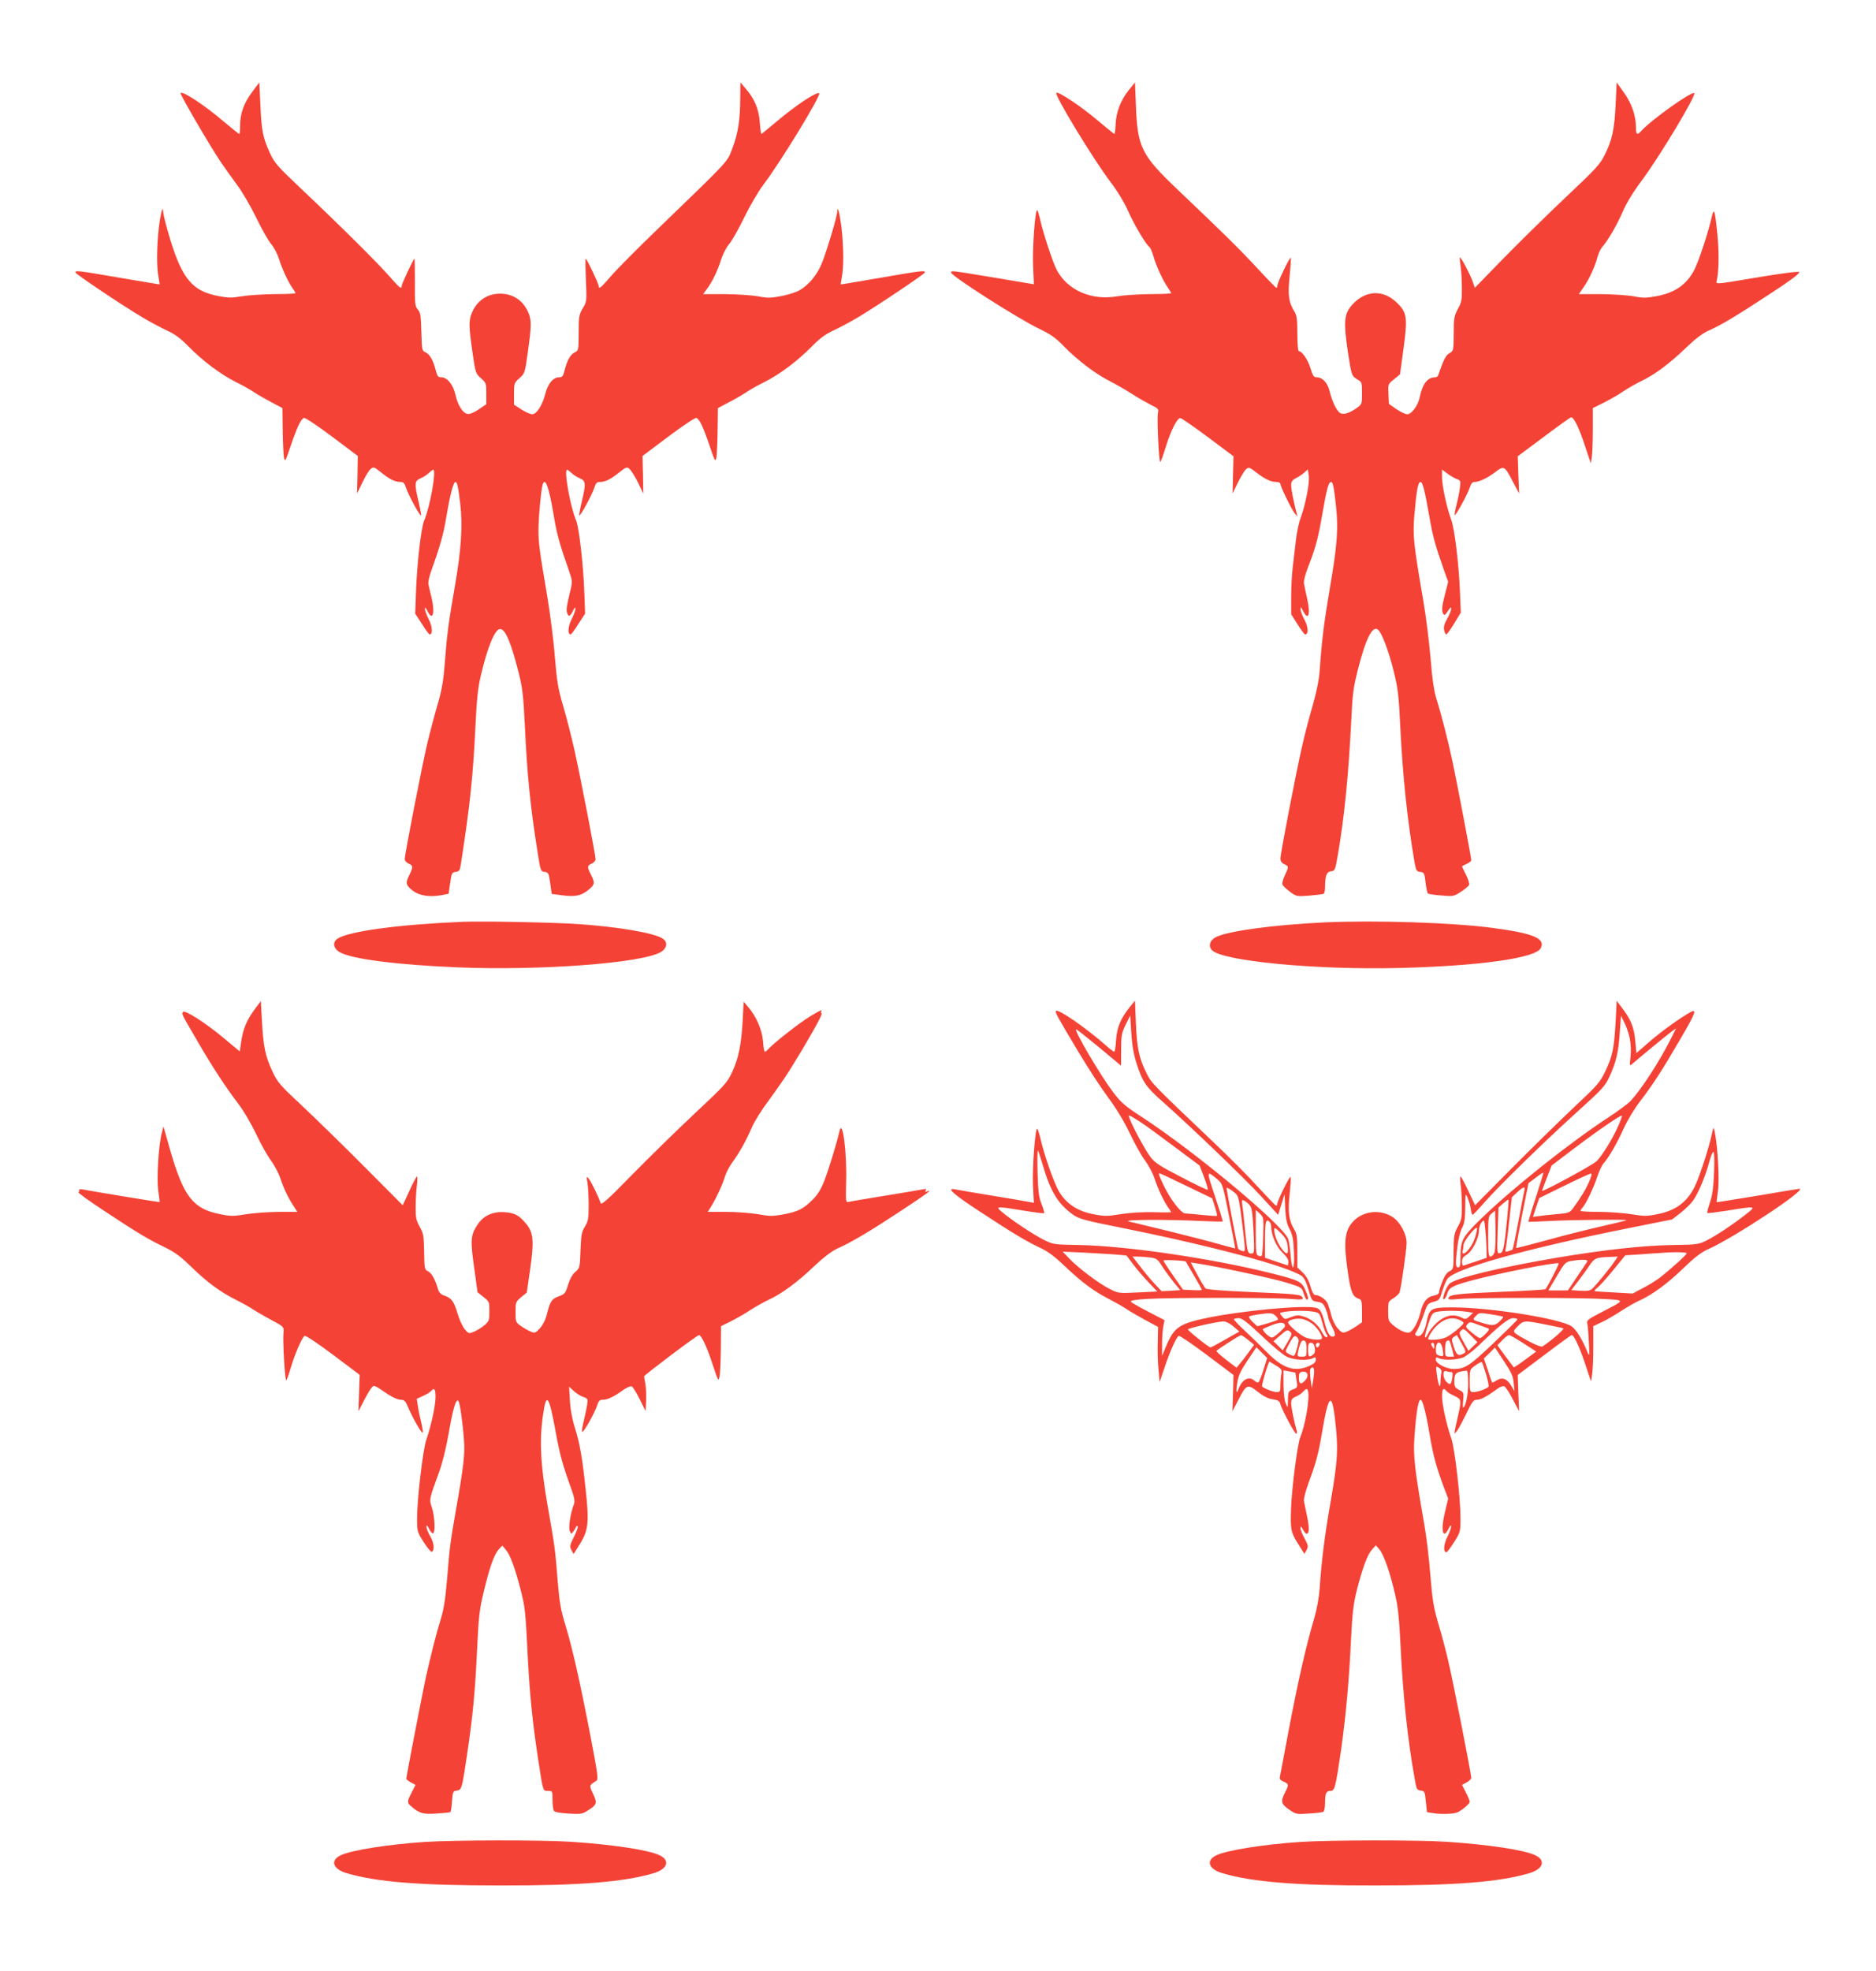
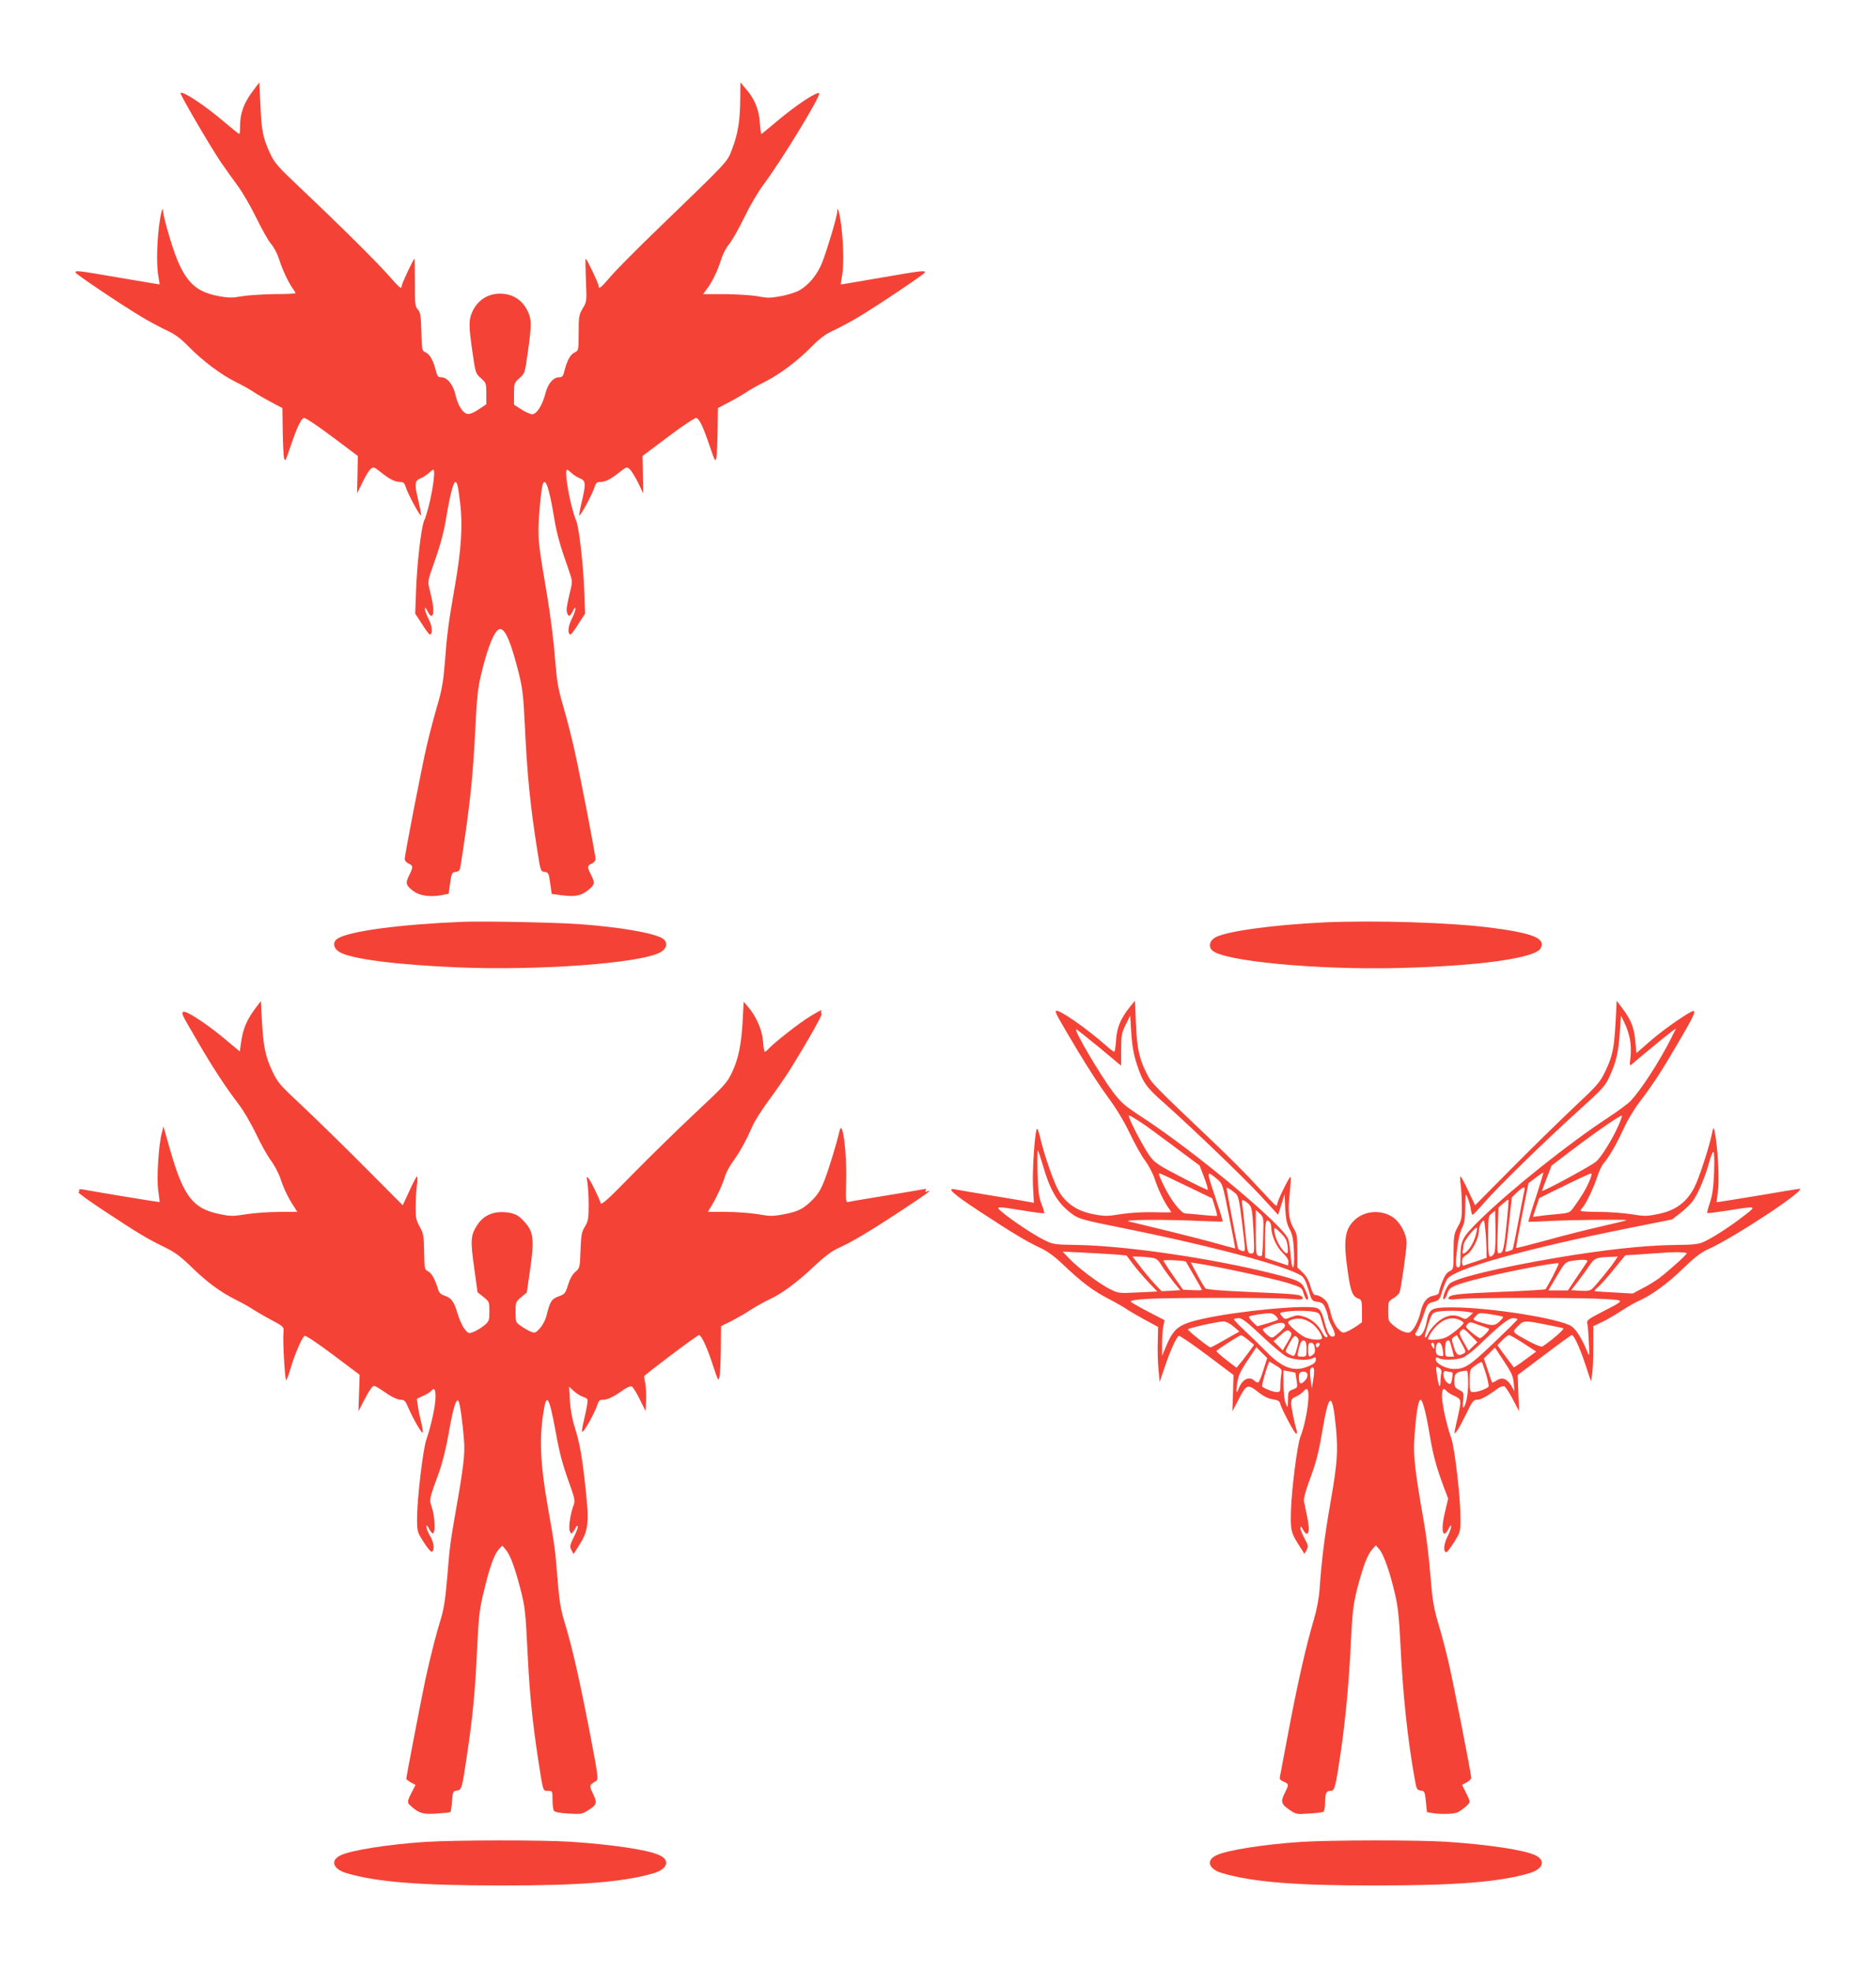
<svg xmlns="http://www.w3.org/2000/svg" version="1.0" width="1219pt" height="1280pt" viewBox="0 0 1219 1280" preserveAspectRatio="xMidYMid meet">
  <g transform="translate(0,1280) scale(0.1,-0.1)" fill="#f44336" stroke="none">
    <path d="M1638 12202 c-54 -72 -78 -140 -78 -219 0 -29 -2 -53 -5 -53 -3 0 -47 35 -98 78 -125 107 -270 203 -284 188 -6 -6 187 -337 260 -446 28 -41 76 -109 107 -150 31 -41 87 -136 123 -210 36 -74 80 -153 99 -175 19 -22 42 -67 52 -100 20 -64 57 -143 87 -187 11 -14 19 -29 19 -32 0 -3 -62 -6 -137 -6 -76 -1 -171 -7 -212 -14 -63 -11 -87 -11 -150 1 -178 33 -245 119 -331 423 -17 58 -30 114 -30 125 -1 51 -18 -17 -29 -113 -13 -120 -14 -249 -1 -312 4 -25 8 -46 7 -47 -1 0 -117 19 -257 43 -274 47 -290 49 -290 35 0 -10 292 -206 432 -290 48 -29 120 -67 160 -86 55 -25 91 -52 143 -105 92 -94 210 -182 306 -230 43 -21 98 -52 121 -68 24 -16 75 -45 113 -65 l70 -37 2 -145 c1 -80 5 -159 8 -177 7 -30 10 -24 44 77 42 123 66 174 86 181 7 3 88 -50 182 -121 l168 -126 -2 -122 -3 -122 34 70 c18 39 42 78 53 88 20 17 22 17 72 -23 55 -44 89 -60 125 -60 18 0 25 -9 34 -37 14 -44 91 -187 98 -180 2 2 -5 42 -16 88 -28 119 -27 136 13 153 17 7 42 23 54 35 12 11 25 21 28 21 22 0 -20 -240 -59 -331 -20 -47 -47 -285 -53 -464 l-5 -140 44 -67 c23 -38 46 -68 50 -68 21 0 18 51 -6 98 -14 28 -26 59 -25 69 0 12 6 7 16 -14 34 -69 51 -19 28 82 -9 39 -19 79 -21 91 -3 11 4 47 16 80 59 165 81 241 100 355 23 140 46 229 59 229 12 0 18 -29 32 -145 16 -139 6 -296 -35 -530 -42 -241 -52 -316 -66 -505 -9 -114 -19 -170 -46 -263 -19 -65 -51 -184 -70 -265 -35 -152 -144 -710 -144 -741 0 -10 11 -23 25 -29 30 -14 31 -20 4 -76 -26 -52 -22 -65 26 -102 41 -31 108 -41 185 -27 l45 9 10 69 c9 65 12 70 36 73 22 3 27 9 32 40 62 397 81 582 97 917 8 168 16 242 35 320 44 187 91 300 125 300 34 0 71 -89 120 -283 25 -99 31 -150 40 -337 15 -326 36 -532 82 -822 20 -129 21 -132 47 -135 24 -3 27 -8 36 -73 l10 -70 67 -9 c87 -11 125 -3 171 35 43 35 44 45 17 99 -26 50 -25 58 5 72 14 6 25 19 25 28 0 26 -97 528 -136 703 -19 87 -53 218 -74 290 -34 115 -41 157 -55 325 -8 106 -31 283 -50 395 -51 301 -57 344 -56 436 1 85 17 251 27 284 17 53 42 -18 74 -212 19 -113 37 -177 100 -356 19 -56 20 -63 6 -120 -24 -101 -28 -124 -21 -145 9 -28 19 -25 38 13 10 21 16 26 16 14 1 -10 -11 -41 -25 -69 -24 -47 -27 -98 -6 -98 4 0 27 30 50 68 l44 67 -5 135 c-6 176 -34 423 -53 469 -39 91 -81 331 -59 331 3 0 16 -10 28 -21 12 -12 37 -28 55 -35 39 -17 40 -34 12 -153 -11 -46 -18 -86 -16 -88 7 -7 84 136 98 180 9 28 16 37 34 37 36 0 70 16 125 60 50 39 52 40 71 23 10 -9 35 -49 54 -87 l34 -71 -2 122 -3 122 168 126 c94 71 175 124 182 121 20 -7 44 -58 86 -181 34 -101 37 -107 44 -77 3 18 7 97 8 177 l2 145 70 37 c39 20 89 49 113 65 23 16 78 47 121 68 96 48 214 136 306 230 52 53 88 80 143 105 40 19 112 57 160 86 136 82 432 281 432 290 0 14 -18 12 -290 -35 -140 -24 -256 -44 -257 -43 -1 1 3 22 7 47 13 63 12 192 -1 312 -11 97 -28 164 -29 112 0 -28 -64 -242 -97 -327 -30 -78 -86 -146 -146 -181 -23 -14 -78 -31 -122 -39 -69 -13 -90 -13 -150 -1 -39 7 -134 13 -213 14 l-143 0 24 33 c35 45 71 122 93 192 10 33 33 78 52 100 19 22 63 101 99 175 36 74 92 169 123 210 110 144 376 580 363 594 -14 14 -154 -79 -280 -186 -51 -43 -94 -78 -96 -78 -2 0 -7 34 -10 76 -6 86 -35 154 -92 219 l-34 40 -1 -105 c-1 -141 -14 -225 -51 -323 -36 -93 -8 -63 -479 -518 -135 -130 -274 -270 -310 -312 -65 -76 -80 -88 -80 -64 0 15 -77 177 -84 177 -3 0 -2 -63 1 -139 6 -137 6 -140 -21 -184 -24 -42 -26 -54 -26 -160 0 -111 -1 -114 -25 -125 -28 -13 -49 -50 -66 -115 -9 -39 -15 -47 -35 -47 -39 0 -73 -40 -90 -105 -19 -76 -57 -135 -86 -135 -12 0 -43 14 -70 31 l-48 31 0 70 c0 68 1 72 35 102 35 31 36 33 55 171 24 170 24 205 4 253 -33 80 -100 125 -184 125 -84 0 -151 -45 -184 -125 -21 -49 -20 -89 4 -255 19 -135 21 -139 55 -169 34 -30 35 -34 35 -100 l0 -69 -49 -33 c-30 -21 -58 -32 -72 -30 -32 4 -65 57 -80 126 -15 65 -53 112 -92 112 -21 0 -26 7 -36 47 -17 65 -38 102 -66 115 -23 10 -24 15 -27 133 -3 106 -6 126 -23 145 -18 20 -20 36 -19 176 0 85 -1 154 -3 154 -6 0 -83 -163 -83 -177 0 -24 -14 -12 -80 63 -74 85 -326 335 -574 569 -156 148 -172 166 -203 233 -45 100 -54 143 -61 312 l-7 145 -47 -63z" />
-     <path d="M7333 12213 c-52 -66 -81 -143 -84 -222 -1 -33 -5 -61 -8 -61 -3 1 -53 41 -110 89 -103 88 -256 190 -267 178 -14 -14 241 -433 352 -579 45 -59 89 -132 115 -190 41 -92 117 -219 138 -232 6 -4 18 -33 27 -64 18 -62 62 -157 94 -202 11 -15 20 -31 20 -34 0 -3 -62 -6 -137 -6 -76 -1 -172 -7 -213 -14 -168 -30 -326 40 -395 174 -26 52 -87 237 -106 323 -7 32 -16 60 -19 62 -14 9 -33 -252 -27 -367 l5 -114 -256 43 c-285 47 -282 47 -282 33 0 -22 440 -302 574 -366 73 -35 105 -57 161 -115 86 -88 207 -180 298 -225 37 -19 100 -55 139 -80 38 -25 95 -57 124 -72 51 -25 54 -28 48 -55 -7 -34 6 -317 15 -317 3 0 19 42 35 94 32 107 75 191 95 191 8 0 89 -56 180 -124 l166 -124 -3 -121 -3 -121 34 70 c19 39 43 78 53 87 18 16 22 15 71 -23 57 -43 92 -59 129 -59 13 0 24 -6 24 -13 0 -17 73 -167 94 -192 l17 -20 -5 20 c-21 80 -36 155 -36 182 0 27 6 35 33 49 17 9 42 25 53 36 l22 20 6 -39 c8 -43 -21 -192 -54 -280 -11 -29 -24 -94 -30 -145 -6 -51 -15 -129 -20 -172 -6 -44 -10 -130 -10 -192 l0 -113 41 -65 c23 -36 45 -66 50 -66 23 0 20 51 -5 96 -14 26 -26 56 -25 68 0 17 3 15 16 -11 34 -69 50 -24 27 78 -9 41 -19 86 -21 100 -3 15 9 62 30 115 48 124 62 178 91 345 26 152 39 199 55 199 12 0 18 -28 32 -155 16 -149 8 -258 -40 -535 -38 -225 -52 -336 -66 -535 -4 -59 -20 -136 -45 -225 -22 -74 -53 -193 -69 -265 -39 -170 -141 -697 -141 -730 0 -17 8 -29 25 -37 30 -14 30 -16 4 -72 -12 -24 -19 -51 -16 -60 3 -8 25 -29 49 -47 42 -31 44 -31 127 -25 46 4 87 9 92 12 5 3 9 22 9 43 0 73 10 100 39 103 25 3 27 8 43 100 43 245 71 531 88 873 8 175 13 217 43 335 51 202 95 290 131 261 25 -21 68 -134 101 -266 29 -117 34 -157 44 -371 16 -319 46 -602 92 -871 10 -56 13 -62 37 -65 25 -3 28 -7 35 -68 4 -36 11 -68 15 -72 4 -4 43 -10 87 -13 77 -7 82 -6 128 24 26 17 50 37 53 45 3 8 -6 37 -20 65 -14 28 -26 52 -26 54 0 3 14 10 30 17 17 7 30 18 30 25 0 17 -94 509 -121 635 -28 134 -75 316 -104 407 -18 58 -28 129 -40 273 -9 107 -30 272 -46 365 -64 373 -70 425 -59 558 14 161 24 217 40 217 14 0 28 -55 56 -215 24 -141 38 -190 98 -361 l26 -72 -20 -78 c-22 -84 -24 -112 -11 -132 6 -10 14 -5 29 20 32 50 28 7 -5 -51 -19 -34 -24 -55 -19 -74 3 -15 10 -27 14 -27 4 0 27 32 51 71 l43 71 -5 126 c-7 184 -35 417 -57 476 -29 78 -60 221 -60 277 l0 50 33 -25 c17 -13 45 -30 61 -36 27 -10 28 -12 22 -58 -3 -26 -13 -75 -22 -110 -9 -35 -14 -65 -12 -67 6 -7 84 135 98 178 8 26 17 37 31 37 31 0 84 26 135 64 57 44 60 42 115 -63 l40 -76 -5 121 -4 121 169 126 c93 70 173 127 178 127 18 0 51 -67 89 -183 l39 -116 7 46 c3 25 6 106 6 179 l0 134 73 36 c39 20 97 53 127 74 30 20 84 51 120 68 82 39 181 113 290 218 57 55 104 90 142 107 84 37 180 95 401 240 126 82 195 133 188 140 -6 6 -107 -7 -276 -35 -261 -44 -266 -45 -261 -24 15 55 17 183 6 295 -17 174 -23 189 -39 116 -22 -97 -81 -276 -111 -336 -49 -96 -126 -150 -245 -172 -69 -13 -90 -13 -150 -1 -38 7 -134 13 -213 14 l-143 0 31 45 c37 53 74 134 90 196 7 24 20 53 30 64 37 41 98 146 134 230 24 56 68 128 124 203 117 157 355 553 341 567 -15 15 -278 -172 -343 -244 -28 -31 -36 -26 -36 22 0 76 -28 156 -78 226 l-47 66 -7 -142 c-7 -162 -23 -234 -72 -331 -30 -60 -59 -91 -251 -272 -119 -112 -300 -290 -404 -396 l-188 -193 -16 47 c-18 48 -76 157 -81 150 -2 -1 0 -28 5 -58 4 -30 8 -94 8 -141 1 -75 -2 -92 -26 -135 -24 -45 -27 -59 -27 -160 -1 -110 -1 -112 -27 -127 -24 -13 -38 -40 -74 -144 -2 -7 -11 -13 -19 -13 -50 0 -83 -42 -101 -130 -10 -52 -53 -110 -80 -110 -13 0 -45 15 -71 33 l-49 34 -3 64 c-3 65 -3 65 36 96 l39 32 23 168 c27 202 23 234 -45 299 -86 83 -198 80 -282 -8 -60 -62 -65 -112 -34 -318 23 -149 24 -151 61 -174 29 -16 30 -20 30 -89 0 -72 0 -72 -38 -99 -49 -34 -88 -44 -108 -27 -23 19 -49 76 -64 137 -13 56 -46 92 -85 92 -18 0 -25 10 -40 60 -17 55 -55 110 -76 110 -5 0 -9 51 -9 113 0 93 -3 117 -19 144 -38 61 -44 108 -31 231 6 62 10 116 7 118 -6 7 -87 -161 -87 -181 0 -9 -3 -15 -8 -13 -4 2 -58 57 -119 123 -116 125 -217 225 -516 509 -240 228 -266 278 -276 551 l-6 150 -42 -52z" />
    <path d="M3010 6814 c-415 -17 -742 -61 -816 -109 -35 -23 -29 -63 13 -88 77 -45 366 -82 766 -99 535 -22 1196 27 1320 99 42 25 48 65 13 88 -54 36 -286 76 -546 94 -160 11 -616 20 -750 15z" />
    <path d="M8605 6810 c-337 -16 -640 -58 -709 -98 -36 -21 -45 -56 -21 -82 64 -71 681 -130 1220 -116 518 13 882 64 916 128 34 63 -46 97 -311 132 -259 35 -765 51 -1095 36z" />
    <path d="M1656 6247 c-52 -70 -76 -126 -88 -207 l-10 -68 -102 85 c-122 102 -257 188 -267 171 -9 -14 -10 -11 99 -198 96 -165 179 -291 262 -400 32 -41 83 -129 114 -194 31 -66 75 -144 97 -173 22 -30 50 -82 61 -116 21 -64 52 -129 89 -184 l21 -33 -119 0 c-65 0 -160 -7 -212 -15 -86 -14 -102 -14 -175 1 -173 35 -234 115 -321 418 l-43 151 -10 -40 c-22 -80 -35 -298 -24 -376 6 -40 10 -74 9 -75 -2 -2 -398 63 -495 81 -21 4 -32 3 -28 -4 3 -5 1 -11 -5 -13 -6 -2 71 -58 172 -124 223 -147 279 -180 388 -233 66 -32 103 -59 170 -124 106 -104 192 -167 296 -219 44 -22 94 -50 110 -62 17 -11 68 -41 115 -66 84 -45 85 -46 82 -80 -6 -59 10 -322 18 -313 5 4 18 42 30 83 26 87 72 194 89 205 7 4 82 -46 185 -123 l173 -130 -4 -119 -4 -118 36 70 c20 39 43 77 51 85 16 16 11 19 109 -47 27 -18 62 -33 77 -33 25 0 32 -7 49 -47 32 -75 92 -179 96 -166 2 6 -3 37 -11 70 -8 32 -18 79 -21 104 l-7 45 41 19 c23 10 46 24 52 32 21 24 29 13 29 -39 0 -57 -29 -188 -60 -278 -22 -64 -60 -385 -60 -511 0 -83 1 -87 42 -152 24 -37 47 -66 53 -64 20 7 16 57 -9 100 -14 24 -26 52 -25 63 0 14 5 10 17 -14 8 -18 21 -31 26 -29 16 6 11 108 -7 165 -19 56 -19 54 46 232 21 57 46 157 62 250 29 167 50 236 65 210 9 -17 26 -133 35 -255 7 -86 -3 -173 -55 -465 -35 -204 -37 -214 -55 -434 -11 -130 -22 -200 -40 -257 -30 -96 -67 -242 -100 -391 -25 -118 -125 -635 -125 -649 0 -5 14 -15 30 -24 l30 -16 -25 -49 c-31 -60 -31 -67 -2 -91 51 -45 77 -52 165 -46 46 3 86 7 89 10 3 3 8 35 10 71 5 61 7 65 31 68 32 4 34 12 66 228 38 252 54 422 66 690 11 221 15 258 45 380 38 159 67 237 97 270 l22 23 22 -26 c29 -34 59 -115 96 -257 31 -123 32 -135 48 -450 12 -238 31 -419 66 -650 34 -220 31 -210 65 -210 29 0 29 -1 29 -57 0 -32 4 -64 9 -72 5 -8 38 -15 94 -18 75 -5 89 -3 119 15 67 42 71 50 42 112 -27 58 -27 55 20 85 15 9 11 40 -39 300 -67 347 -115 560 -162 715 -29 94 -38 145 -49 280 -17 213 -18 222 -67 500 -45 257 -53 420 -28 585 21 147 38 125 81 -110 29 -158 44 -212 104 -379 19 -54 22 -75 15 -95 -22 -56 -36 -147 -27 -172 9 -23 10 -23 23 -5 8 10 16 24 18 30 2 6 7 8 11 5 4 -4 -7 -35 -24 -68 -28 -56 -29 -64 -17 -87 l14 -26 42 67 c54 87 60 139 36 357 -22 206 -37 292 -70 398 -17 53 -29 119 -32 175 l-5 90 29 -27 c16 -15 43 -33 61 -39 32 -11 33 -13 27 -53 -4 -22 -13 -67 -21 -100 -8 -32 -14 -65 -12 -73 4 -18 80 116 98 170 9 30 16 37 38 37 30 0 72 20 132 64 22 15 46 26 54 23 8 -3 32 -41 53 -84 l38 -77 3 64 c2 36 0 85 -4 110 -5 25 -8 48 -9 52 0 8 345 268 357 268 15 0 51 -76 87 -186 39 -117 39 -118 47 -80 4 22 7 104 8 182 l1 142 61 30 c34 17 93 50 130 75 38 24 94 55 124 69 80 37 182 112 290 215 65 61 114 98 155 117 92 41 202 107 408 242 174 115 212 143 170 127 -11 -5 -14 -3 -8 6 6 10 1 12 -21 7 -16 -3 -126 -22 -244 -41 -118 -19 -224 -37 -235 -40 -20 -4 -20 -1 -17 131 6 190 -24 414 -43 329 -18 -79 -69 -245 -97 -318 -23 -60 -43 -93 -78 -128 -60 -60 -94 -77 -189 -95 -69 -13 -88 -13 -166 1 -48 8 -141 15 -207 15 l-119 0 26 42 c33 55 71 138 87 192 7 22 29 64 49 91 44 60 87 137 125 225 15 36 65 115 110 175 45 61 106 149 135 195 120 193 217 365 208 368 -5 2 -7 8 -3 13 9 16 -4 10 -73 -32 -68 -41 -231 -169 -267 -208 -11 -12 -22 -21 -26 -21 -4 0 -10 30 -12 68 -6 73 -42 158 -96 222 l-30 35 -6 -120 c-9 -159 -27 -247 -68 -336 -33 -70 -47 -86 -244 -270 -115 -108 -298 -287 -407 -398 -157 -161 -199 -198 -204 -184 -15 44 -62 140 -77 158 -15 19 -16 18 -9 -25 4 -25 8 -90 8 -145 0 -89 -3 -105 -24 -140 -22 -35 -25 -55 -29 -155 -4 -113 -5 -115 -34 -140 -19 -16 -35 -46 -47 -84 -17 -55 -21 -60 -62 -75 -46 -17 -55 -32 -79 -129 -6 -23 -24 -58 -41 -77 -27 -30 -33 -33 -57 -24 -15 6 -44 22 -64 36 -37 25 -38 27 -38 92 0 64 1 67 36 97 l37 30 22 153 c26 179 21 235 -23 290 -47 58 -76 74 -141 79 -80 6 -142 -23 -181 -85 -42 -65 -44 -99 -19 -275 l22 -160 39 -31 c37 -29 38 -32 38 -93 0 -58 -2 -64 -32 -90 -18 -15 -49 -34 -68 -42 -34 -14 -35 -14 -61 17 -14 18 -36 65 -47 105 -23 76 -39 97 -86 113 -20 6 -33 19 -39 39 -19 65 -42 106 -65 118 -24 12 -24 17 -26 127 -2 103 -4 119 -29 163 -23 42 -27 60 -26 130 0 45 4 107 8 139 4 31 4 57 0 57 -3 0 -26 -42 -49 -94 l-43 -93 -246 247 c-135 136 -318 314 -405 396 -150 140 -162 154 -197 229 -45 96 -58 160 -67 327 l-7 127 -39 -52z" />
    <path d="M7342 6261 c-60 -74 -85 -134 -90 -216 -2 -41 -8 -75 -12 -75 -4 0 -30 19 -56 43 -129 113 -308 237 -322 222 -8 -7 4 -30 146 -267 58 -97 143 -228 189 -290 55 -74 105 -156 144 -237 33 -69 77 -149 100 -178 22 -30 50 -82 61 -116 22 -67 59 -146 89 -189 11 -14 19 -28 19 -30 0 -1 -50 -2 -111 0 -68 2 -151 -3 -213 -12 -91 -15 -109 -15 -181 -1 -102 19 -175 67 -223 146 -32 53 -98 240 -123 352 -8 31 -16 57 -20 57 -13 0 -32 -260 -27 -369 l6 -112 -27 5 c-14 3 -123 22 -241 41 -118 19 -227 38 -242 41 -62 13 -20 -26 150 -138 224 -147 311 -199 398 -240 49 -22 94 -55 156 -114 118 -112 193 -168 296 -221 48 -25 100 -55 115 -66 16 -11 68 -41 115 -67 l87 -47 -2 -99 c-2 -54 0 -135 5 -179 l7 -80 34 100 c35 104 74 189 90 200 6 3 88 -53 183 -124 l173 -130 -3 -118 -4 -118 39 75 c52 101 59 104 127 51 37 -29 69 -45 97 -48 31 -5 43 -11 47 -27 9 -36 94 -196 104 -196 5 0 7 8 4 18 -15 50 -36 151 -36 178 0 26 6 34 29 44 16 6 37 20 47 31 9 10 20 19 24 19 29 0 2 -204 -41 -313 -19 -47 -55 -330 -60 -462 -5 -138 -1 -156 44 -228 l43 -68 14 25 c12 23 11 31 -13 75 -15 27 -27 57 -27 67 1 15 4 13 16 -8 8 -16 19 -28 23 -28 19 0 20 33 5 108 -9 42 -18 89 -21 103 -3 15 10 64 30 120 48 128 63 184 87 324 45 269 67 276 91 31 14 -150 9 -227 -36 -484 -37 -211 -59 -385 -70 -557 -5 -64 -18 -135 -37 -200 -51 -171 -105 -409 -163 -715 -31 -162 -57 -303 -59 -312 -2 -11 6 -21 25 -28 34 -15 35 -19 9 -70 -30 -59 -26 -75 26 -111 45 -31 49 -32 129 -26 46 2 88 8 94 11 6 4 11 29 11 56 0 63 7 80 35 80 28 0 33 20 70 272 30 214 52 451 64 718 9 173 15 223 39 320 38 145 67 224 98 258 l24 27 24 -28 c28 -35 68 -147 100 -287 20 -82 27 -154 36 -330 15 -322 47 -622 93 -875 11 -64 14 -70 39 -73 25 -3 26 -7 33 -71 l7 -69 36 -6 c60 -10 145 -6 168 7 37 22 74 55 74 66 0 7 -11 34 -25 61 l-25 49 30 16 c16 9 30 22 30 29 0 26 -121 642 -151 766 -16 69 -45 178 -65 243 -29 100 -37 149 -50 310 -8 106 -26 255 -40 332 -62 354 -72 443 -63 565 11 158 25 240 40 240 13 0 36 -89 60 -234 21 -127 43 -206 93 -340 l26 -68 -21 -88 c-29 -117 -14 -183 24 -107 10 21 16 26 16 14 1 -10 -11 -41 -25 -69 -24 -48 -27 -98 -5 -98 5 0 27 30 50 66 40 64 41 67 41 156 0 133 -37 453 -60 518 -30 85 -60 220 -60 273 0 48 9 58 29 34 6 -8 29 -22 51 -32 46 -21 47 -27 25 -125 -8 -36 -18 -78 -21 -95 -5 -29 -5 -29 11 -10 10 11 37 62 62 113 40 83 47 92 72 92 24 0 67 24 138 76 13 9 29 14 38 11 8 -4 33 -41 55 -84 l41 -78 -5 118 -4 118 172 129 c95 72 175 130 179 130 14 0 50 -76 86 -184 l39 -117 7 42 c4 23 8 104 8 180 l0 137 51 24 c28 12 84 45 126 72 41 27 95 58 120 69 82 36 184 110 286 209 73 71 116 104 160 124 170 75 654 395 596 394 -4 0 -126 -20 -272 -45 -145 -24 -265 -43 -266 -42 0 1 4 35 9 75 11 71 -2 289 -21 382 -8 35 -8 35 -21 -25 -22 -97 -81 -276 -111 -335 -50 -98 -122 -151 -236 -174 -73 -15 -89 -15 -175 -1 -52 8 -147 15 -211 15 -65 0 -118 3 -118 7 0 3 6 14 14 22 23 26 73 131 95 200 12 36 30 74 40 85 34 38 87 129 130 224 24 54 69 129 108 180 83 108 146 205 262 405 95 162 109 197 69 176 -62 -33 -192 -126 -269 -193 l-86 -75 -7 76 c-7 86 -27 139 -82 212 l-39 52 -7 -138 c-10 -173 -20 -222 -67 -320 -35 -73 -51 -91 -207 -237 -93 -88 -275 -266 -404 -396 l-235 -237 -44 93 c-24 52 -47 94 -51 94 -3 0 -3 -24 1 -52 4 -29 8 -92 8 -139 1 -75 -2 -92 -26 -135 -25 -45 -27 -59 -28 -162 0 -113 0 -114 -27 -128 -18 -9 -33 -32 -47 -69 -12 -31 -21 -62 -21 -69 0 -8 -15 -17 -35 -20 -43 -8 -70 -42 -85 -109 -13 -53 -39 -106 -64 -126 -18 -15 -67 4 -113 43 -31 26 -33 32 -33 91 0 61 1 64 34 84 19 12 37 29 40 38 10 25 46 279 46 321 0 59 -42 136 -90 168 -81 53 -193 41 -257 -28 -57 -60 -64 -134 -34 -335 18 -125 31 -155 72 -168 16 -5 19 -17 19 -79 l0 -73 -37 -26 c-21 -14 -50 -30 -65 -36 -24 -9 -30 -6 -56 23 -16 18 -34 55 -41 82 -6 27 -17 62 -23 77 -11 28 -53 57 -82 57 -9 0 -21 21 -31 57 -11 39 -28 68 -51 90 l-34 32 0 107 c0 88 -3 112 -19 138 -36 58 -44 115 -31 231 6 59 9 110 6 112 -6 7 -86 -155 -86 -174 0 -7 -3 -13 -7 -13 -5 0 -57 55 -118 121 -60 67 -189 196 -285 287 -400 380 -407 387 -438 449 -50 98 -64 165 -71 327 l-6 148 -33 -41z m43 -366 c39 -122 61 -154 175 -254 190 -169 523 -489 635 -610 l110 -120 21 67 21 67 4 -91 c4 -69 10 -101 28 -135 19 -35 25 -64 29 -146 6 -124 -12 -142 -22 -23 -3 44 -11 91 -16 105 -35 91 -601 563 -947 789 -117 76 -138 95 -192 166 -84 112 -250 394 -239 406 2 2 69 -51 148 -116 79 -66 144 -120 144 -120 1 0 1 46 1 103 0 93 3 108 29 162 l30 60 7 -115 c5 -80 16 -139 34 -195z m3205 162 c7 -36 9 -83 5 -120 -7 -60 -7 -61 11 -46 59 51 233 194 257 211 l28 20 -35 -70 c-74 -146 -189 -324 -260 -401 -17 -18 -83 -67 -146 -108 -255 -167 -633 -468 -832 -663 -118 -116 -128 -135 -128 -247 0 -49 -3 -63 -15 -63 -18 0 -19 23 -5 135 5 44 18 98 30 120 16 31 20 59 21 135 1 94 1 95 16 60 8 -19 18 -52 20 -72 3 -21 8 -38 12 -37 3 0 38 36 76 80 95 108 391 397 606 591 162 146 179 165 207 226 43 93 59 160 67 287 l8 109 22 -45 c13 -24 28 -70 35 -102z m-3170 -550 c25 -16 119 -85 210 -153 l165 -123 29 -76 c16 -41 26 -78 24 -81 -3 -3 -81 34 -172 82 -140 72 -172 93 -200 130 -33 43 -114 192 -135 248 -10 25 -10 26 12 15 12 -7 42 -25 67 -42z m3095 -19 c-36 -82 -106 -196 -142 -230 -25 -24 -353 -202 -353 -191 0 2 14 40 31 84 l31 80 141 107 c157 119 309 223 316 217 2 -3 -9 -33 -24 -67z m-3740 -251 c51 -176 101 -258 202 -328 35 -24 78 -36 295 -79 597 -120 1085 -250 1185 -315 16 -11 30 -38 45 -89 21 -73 22 -74 59 -80 32 -5 39 -12 53 -46 9 -22 16 -46 16 -54 0 -7 11 -34 25 -61 24 -48 25 -65 2 -65 -17 0 -33 29 -47 81 -19 77 -31 99 -58 106 -80 20 -492 -19 -722 -68 -167 -36 -201 -60 -250 -175 l-29 -69 0 75 c0 41 3 94 8 116 l8 41 -104 54 c-58 30 -109 59 -114 65 -7 8 22 14 105 19 151 9 816 9 929 0 76 -6 87 -5 81 8 -8 21 -36 24 -344 37 -183 8 -279 16 -287 23 -6 7 -31 47 -54 91 l-42 78 44 -7 c134 -20 498 -99 581 -125 97 -30 97 -31 109 -70 7 -22 16 -40 21 -40 13 0 9 21 -12 67 -23 52 -42 60 -233 108 -387 95 -927 174 -1237 180 -164 3 -166 3 -230 35 -68 34 -210 129 -270 180 -44 37 -39 38 138 9 73 -12 134 -20 137 -17 2 2 -5 29 -17 59 -18 44 -22 81 -26 204 -2 83 -1 147 2 144 3 -3 17 -44 31 -92z m4363 -49 c-4 -99 -11 -149 -27 -197 -12 -35 -20 -65 -17 -68 2 -3 62 5 133 16 187 30 188 30 117 -25 -85 -67 -191 -137 -254 -169 -52 -26 -62 -28 -220 -30 -191 -3 -447 -31 -745 -81 -384 -65 -675 -135 -708 -172 -23 -25 -51 -105 -34 -99 6 2 16 18 21 36 11 39 34 52 156 85 173 47 557 122 568 112 4 -5 -73 -154 -86 -168 -4 -3 -133 -11 -287 -17 -287 -12 -335 -17 -343 -40 -4 -11 11 -12 74 -6 100 9 799 9 945 -1 131 -8 131 -5 -24 -85 -87 -45 -98 -53 -93 -73 3 -12 8 -67 10 -121 5 -85 4 -96 -7 -70 -35 87 -75 152 -105 172 -77 51 -532 123 -774 123 -139 0 -150 -6 -168 -94 -13 -65 -37 -100 -62 -91 -16 6 -16 9 -2 31 9 13 28 59 43 101 25 75 27 78 66 89 37 10 40 14 56 68 10 31 24 67 33 80 43 66 505 196 1181 331 l280 56 54 42 c30 23 67 59 82 80 34 47 81 159 105 250 10 37 22 67 28 67 5 0 7 -53 4 -132z m-3228 -46 c34 -29 35 -32 76 -238 23 -115 41 -210 40 -211 0 -1 -48 12 -106 28 -58 17 -204 54 -325 84 -121 29 -238 58 -260 63 -48 12 243 14 468 3 76 -3 140 -5 142 -3 2 2 -21 75 -50 163 -57 169 -57 171 15 111z m2070 -117 c-29 -86 -50 -158 -48 -159 1 -1 64 1 138 5 152 8 506 11 499 5 -2 -2 -76 -20 -164 -40 -88 -20 -248 -60 -355 -90 -107 -29 -196 -52 -198 -50 -2 1 15 96 38 212 l42 209 47 35 c25 20 47 34 49 33 2 -2 -20 -73 -48 -160z m-2271 74 l168 -81 17 -55 c10 -30 16 -56 14 -58 -2 -3 -44 0 -93 5 -50 5 -100 10 -113 10 -27 0 -98 92 -142 185 -31 65 -34 75 -24 75 3 0 81 -36 173 -81z m2616 25 c-23 -52 -55 -104 -105 -172 -20 -27 -29 -30 -99 -36 -42 -4 -95 -9 -118 -13 l-42 -5 20 61 21 61 161 79 c89 44 168 80 174 80 9 1 4 -18 -12 -55z m-2298 -73 c20 -16 25 -40 43 -184 25 -205 25 -196 -1 -190 -11 3 -23 11 -25 17 -4 12 -74 379 -74 390 0 8 28 -8 57 -33z m1878 17 c-3 -13 -21 -103 -39 -201 -18 -97 -35 -179 -37 -181 -2 -2 -15 -7 -27 -11 -20 -6 -23 -4 -19 12 3 10 14 90 23 178 l18 160 35 33 c41 38 53 40 46 10z m-1784 -95 c13 -14 18 -51 24 -165 7 -145 6 -148 -14 -148 -24 0 -26 6 -41 155 -6 61 -13 130 -17 154 -5 40 -4 42 13 33 11 -6 27 -18 35 -29z m1672 -90 c-19 -191 -25 -217 -47 -221 -18 -4 -19 3 -14 146 l5 150 29 26 c16 14 32 26 35 26 3 0 -1 -57 -8 -127z m-1585 -110 c-1 -67 -6 -124 -9 -127 -3 -4 -14 -4 -23 0 -14 5 -16 26 -16 152 l0 145 26 -24 c25 -24 26 -26 22 -146z m1503 -107 c-6 -14 -17 -26 -26 -26 -13 0 -15 20 -15 131 0 124 1 132 23 149 l22 18 3 -122 c1 -68 -2 -135 -7 -150z m-1451 170 c0 -56 33 -132 74 -171 28 -27 40 -47 38 -62 l-3 -21 -75 25 -74 25 0 108 c0 122 5 147 26 129 8 -6 14 -21 14 -33z m1399 -143 l1 -61 -67 -23 c-38 -12 -74 -24 -80 -27 -9 -3 -13 6 -13 24 0 22 8 33 30 46 36 21 80 107 80 157 0 19 8 43 18 54 16 19 17 17 23 -44 4 -35 7 -92 8 -126z m-1292 13 c7 -55 -6 -60 -40 -13 -26 35 -47 88 -47 121 0 18 6 15 41 -20 33 -33 42 -50 46 -88z m1219 62 c-15 -51 -56 -108 -77 -108 -6 0 -8 7 -5 16 3 9 6 27 6 40 0 23 77 120 87 110 3 -3 -2 -28 -11 -58z m-2344 -114 l78 -7 42 -56 c23 -31 68 -83 100 -117 l58 -61 -126 -6 c-125 -6 -127 -6 -184 23 -71 36 -200 133 -260 195 l-45 47 130 -6 c72 -4 165 -9 207 -12z m3718 7 c0 -9 -104 -103 -177 -160 -23 -17 -72 -48 -108 -66 l-66 -35 -122 7 c-67 3 -124 7 -126 9 -2 2 7 13 21 24 14 11 60 62 102 114 l77 94 92 6 c51 4 110 8 132 9 90 8 175 6 175 -2z m-3487 -27 c43 -6 50 -11 79 -58 18 -28 52 -74 75 -103 l42 -51 -61 -4 -60 -3 -47 50 c-26 28 -68 78 -94 113 l-48 62 34 0 c19 0 55 -3 80 -6z m3021 -21 c-25 -40 -128 -165 -150 -184 -14 -11 -35 -14 -76 -11 l-58 4 43 56 c24 32 58 78 75 104 34 49 42 53 141 56 l43 2 -18 -27z m-2788 -6 c0 -1 24 -42 52 -90 29 -49 52 -91 52 -93 0 -3 -28 -4 -62 -2 l-61 3 -63 90 c-35 50 -63 94 -64 99 0 7 142 0 146 -7z m2608 1 c-4 -7 -34 -52 -67 -100 l-59 -88 -63 0 -64 0 55 93 c50 85 57 92 92 98 70 12 114 10 106 -3z m-1779 -326 c39 -7 40 -9 57 -70 9 -35 22 -70 28 -77 7 -9 8 -15 1 -19 -6 -4 -19 11 -30 32 -25 50 -71 88 -121 103 -33 10 -47 9 -81 -4 -40 -16 -42 -16 -59 6 -18 22 -18 22 18 28 52 9 140 9 187 1z m993 0 l44 -7 -24 -23 c-23 -21 -26 -21 -56 -6 -49 24 -105 11 -157 -37 -24 -22 -48 -53 -55 -69 -7 -16 -16 -28 -20 -25 -4 2 5 39 19 82 23 70 29 78 56 84 40 9 140 9 193 1z m-1225 -52 c-5 -4 -36 -15 -71 -25 l-62 -18 -30 28 c-17 16 -27 32 -23 36 5 4 40 11 78 16 63 8 72 7 93 -11 12 -11 19 -23 15 -26z m1446 24 c23 -5 23 -5 5 -25 -34 -37 -50 -41 -111 -23 -77 22 -78 23 -53 48 19 21 26 22 78 14 31 -4 68 -11 81 -14z m-1551 -128 c66 -63 138 -124 161 -135 44 -23 138 -29 172 -11 16 9 19 7 19 -10 0 -15 -12 -27 -42 -40 -93 -42 -171 -18 -275 88 -37 38 -102 101 -144 140 -42 39 -74 73 -71 76 3 3 17 6 32 6 21 0 55 -27 148 -114z m327 79 c33 -25 65 -71 65 -95 0 -15 -65 -12 -108 5 -36 16 -112 81 -112 97 0 15 44 28 83 24 21 -2 53 -16 72 -31z m960 23 c14 -6 25 -15 25 -19 0 -13 -83 -81 -117 -95 -31 -14 -113 -20 -113 -9 0 15 31 63 57 87 48 46 99 58 148 36z m375 4 c0 -4 -70 -73 -155 -154 -158 -150 -186 -168 -260 -168 -48 1 -115 35 -115 60 0 17 3 19 19 10 29 -15 116 -12 159 5 20 9 66 44 102 79 136 131 192 176 222 176 15 0 28 -3 28 -8z m-1846 -45 l39 -34 -90 -51 c-50 -29 -94 -52 -97 -52 -11 0 -147 108 -147 117 0 8 187 50 231 52 15 0 41 -13 64 -32z m336 1 c0 -9 -50 -55 -77 -72 -10 -5 -24 1 -44 20 -16 15 -26 30 -23 33 3 3 31 15 62 27 55 21 82 18 82 -8z m1319 -14 c11 -3 7 -12 -14 -34 -16 -17 -33 -30 -38 -30 -5 0 -29 16 -53 36 -41 34 -43 38 -29 54 15 17 19 17 68 -2 29 -10 58 -21 66 -24z m372 25 c57 -11 110 -22 117 -25 12 -3 -83 -85 -136 -118 -7 -4 -43 10 -90 35 -111 61 -108 57 -70 96 38 39 44 39 179 12z m-1674 -114 l-32 -54 -30 30 -30 29 45 39 c40 35 47 38 62 24 15 -13 14 -19 -15 -68z m1191 42 l42 -43 -29 -28 -29 -28 -32 57 c-26 45 -30 59 -20 70 18 21 21 20 68 -28z m-1448 -28 l39 -32 -31 -43 c-17 -23 -42 -57 -57 -74 l-26 -32 -68 52 c-38 29 -66 55 -62 58 12 13 150 101 158 101 5 1 26 -13 47 -30z m320 -46 c-18 -65 -17 -65 -51 -48 -29 16 -29 16 -13 48 37 71 46 80 62 63 13 -13 13 -21 2 -63z m1068 22 c29 -52 29 -56 12 -65 -34 -18 -46 -11 -63 43 -16 49 -16 53 0 65 9 6 18 12 19 12 1 0 16 -25 32 -55z m401 2 l83 -54 -72 -53 c-39 -29 -72 -51 -74 -49 -1 2 -26 35 -55 73 l-51 70 32 33 c17 18 37 33 44 33 6 0 48 -24 93 -53z m-1409 -38 c0 -48 -1 -49 -31 -49 -29 0 -30 1 -24 33 13 58 23 77 40 71 11 -4 15 -20 15 -55z m945 2 l13 -51 -29 0 c-28 0 -29 2 -29 49 0 30 5 51 13 54 16 6 16 6 32 -52z m-892 7 c4 -23 0 -37 -11 -45 -26 -21 -32 -15 -32 32 0 37 3 45 19 45 13 0 20 -9 24 -32z m31 17 c-4 -8 -10 -15 -15 -15 -5 0 -9 7 -9 15 0 8 7 15 15 15 9 0 12 -6 9 -15z m746 -7 c0 -19 -2 -20 -10 -8 -13 19 -13 30 0 30 6 0 10 -10 10 -22z m54 -19 c8 -49 7 -50 -22 -42 -17 4 -22 13 -22 37 0 61 34 64 44 5z m-1164 -134 c-13 -42 -28 -79 -33 -82 -4 -3 -16 2 -26 11 -36 33 -81 8 -105 -58 -12 -34 -16 -11 -6 46 6 43 22 77 66 143 l58 86 35 -35 35 -35 -24 -76z m1626 -86 l5 -54 -22 38 c-28 45 -59 56 -95 32 -14 -9 -27 -15 -28 -13 -2 2 -15 37 -28 79 l-26 77 36 35 36 36 58 -88 c48 -72 60 -97 64 -142z m-1543 112 c35 -21 38 -27 33 -54 -3 -16 -6 -49 -6 -73 0 -40 -2 -44 -25 -44 -21 0 -78 22 -94 36 -6 5 42 165 48 162 3 -2 23 -14 44 -27z m1363 -54 c12 -40 19 -76 17 -81 -8 -13 -70 -36 -98 -36 -24 0 -25 2 -25 73 0 74 0 74 37 100 20 15 39 24 42 21 3 -3 15 -38 27 -77z m-290 8 c-3 -11 -6 -38 -6 -60 -1 -51 -14 -23 -24 53 -7 51 -6 52 14 40 14 -9 19 -20 16 -33z m-827 8 c0 -16 -4 -46 -8 -68 l-7 -40 -8 57 c-4 32 -5 62 -1 68 12 19 25 10 24 -17z m-122 -7 c0 0 4 -23 8 -49 7 -47 7 -48 -24 -60 -29 -11 -31 -14 -32 -67 -1 -55 -1 -55 -14 -25 -9 18 -14 66 -15 123 l0 93 38 -7 c20 -4 38 -7 39 -8z m63 -51 c-28 -30 -40 -24 -40 20 0 27 4 34 23 37 35 5 45 -27 17 -57z m947 55 c12 0 14 -8 10 -36 -8 -47 -13 -51 -37 -29 -25 23 -28 80 -4 71 9 -3 23 -6 31 -6z m113 -75 c0 -74 -17 -155 -33 -155 -2 0 -2 22 1 49 4 47 3 50 -27 65 -26 14 -31 22 -31 54 0 55 10 63 78 71 9 1 12 -22 12 -84z" />
    <path d="M2765 839 c-242 -16 -483 -54 -551 -87 -71 -33 -51 -91 41 -117 194 -57 476 -79 995 -79 518 -1 800 22 995 79 92 26 112 84 41 117 -72 35 -308 70 -581 88 -186 12 -751 11 -940 -1z" />
    <path d="M8455 839 c-242 -16 -483 -54 -551 -87 -71 -33 -51 -91 41 -117 195 -57 477 -80 995 -79 519 0 801 22 995 79 92 26 112 84 41 117 -72 35 -308 70 -581 88 -186 12 -751 11 -940 -1z" />
  </g>
</svg>